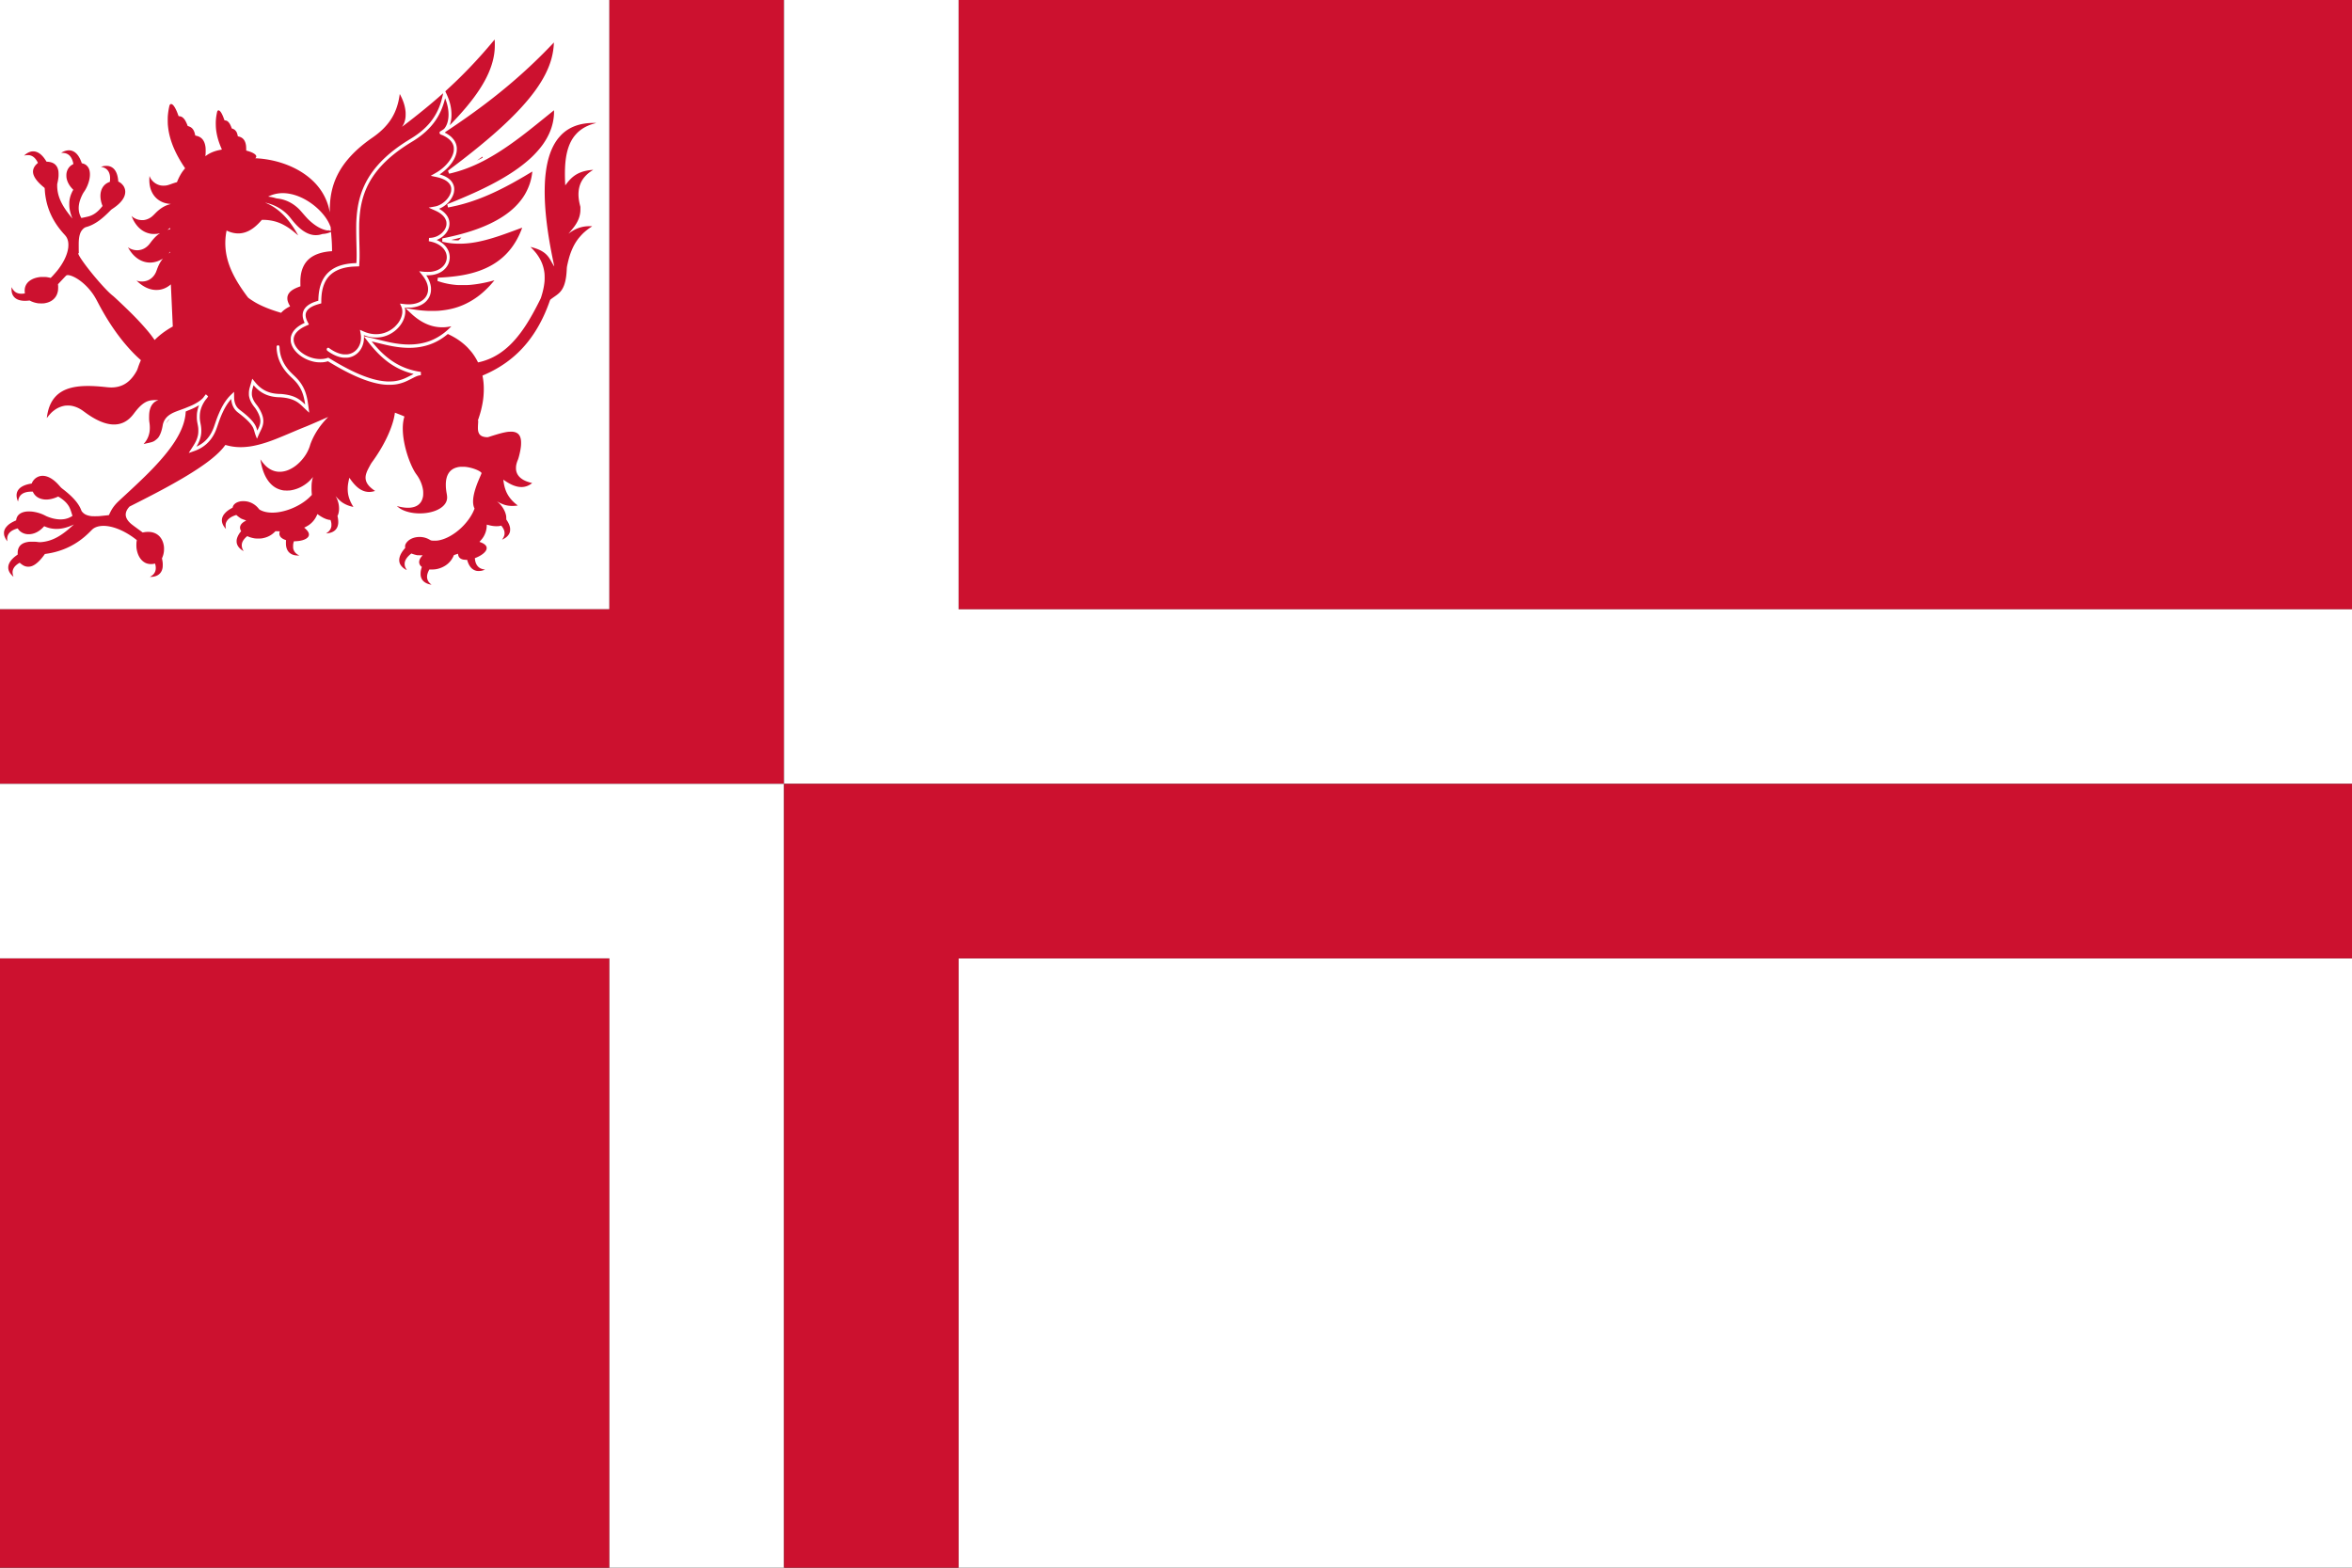
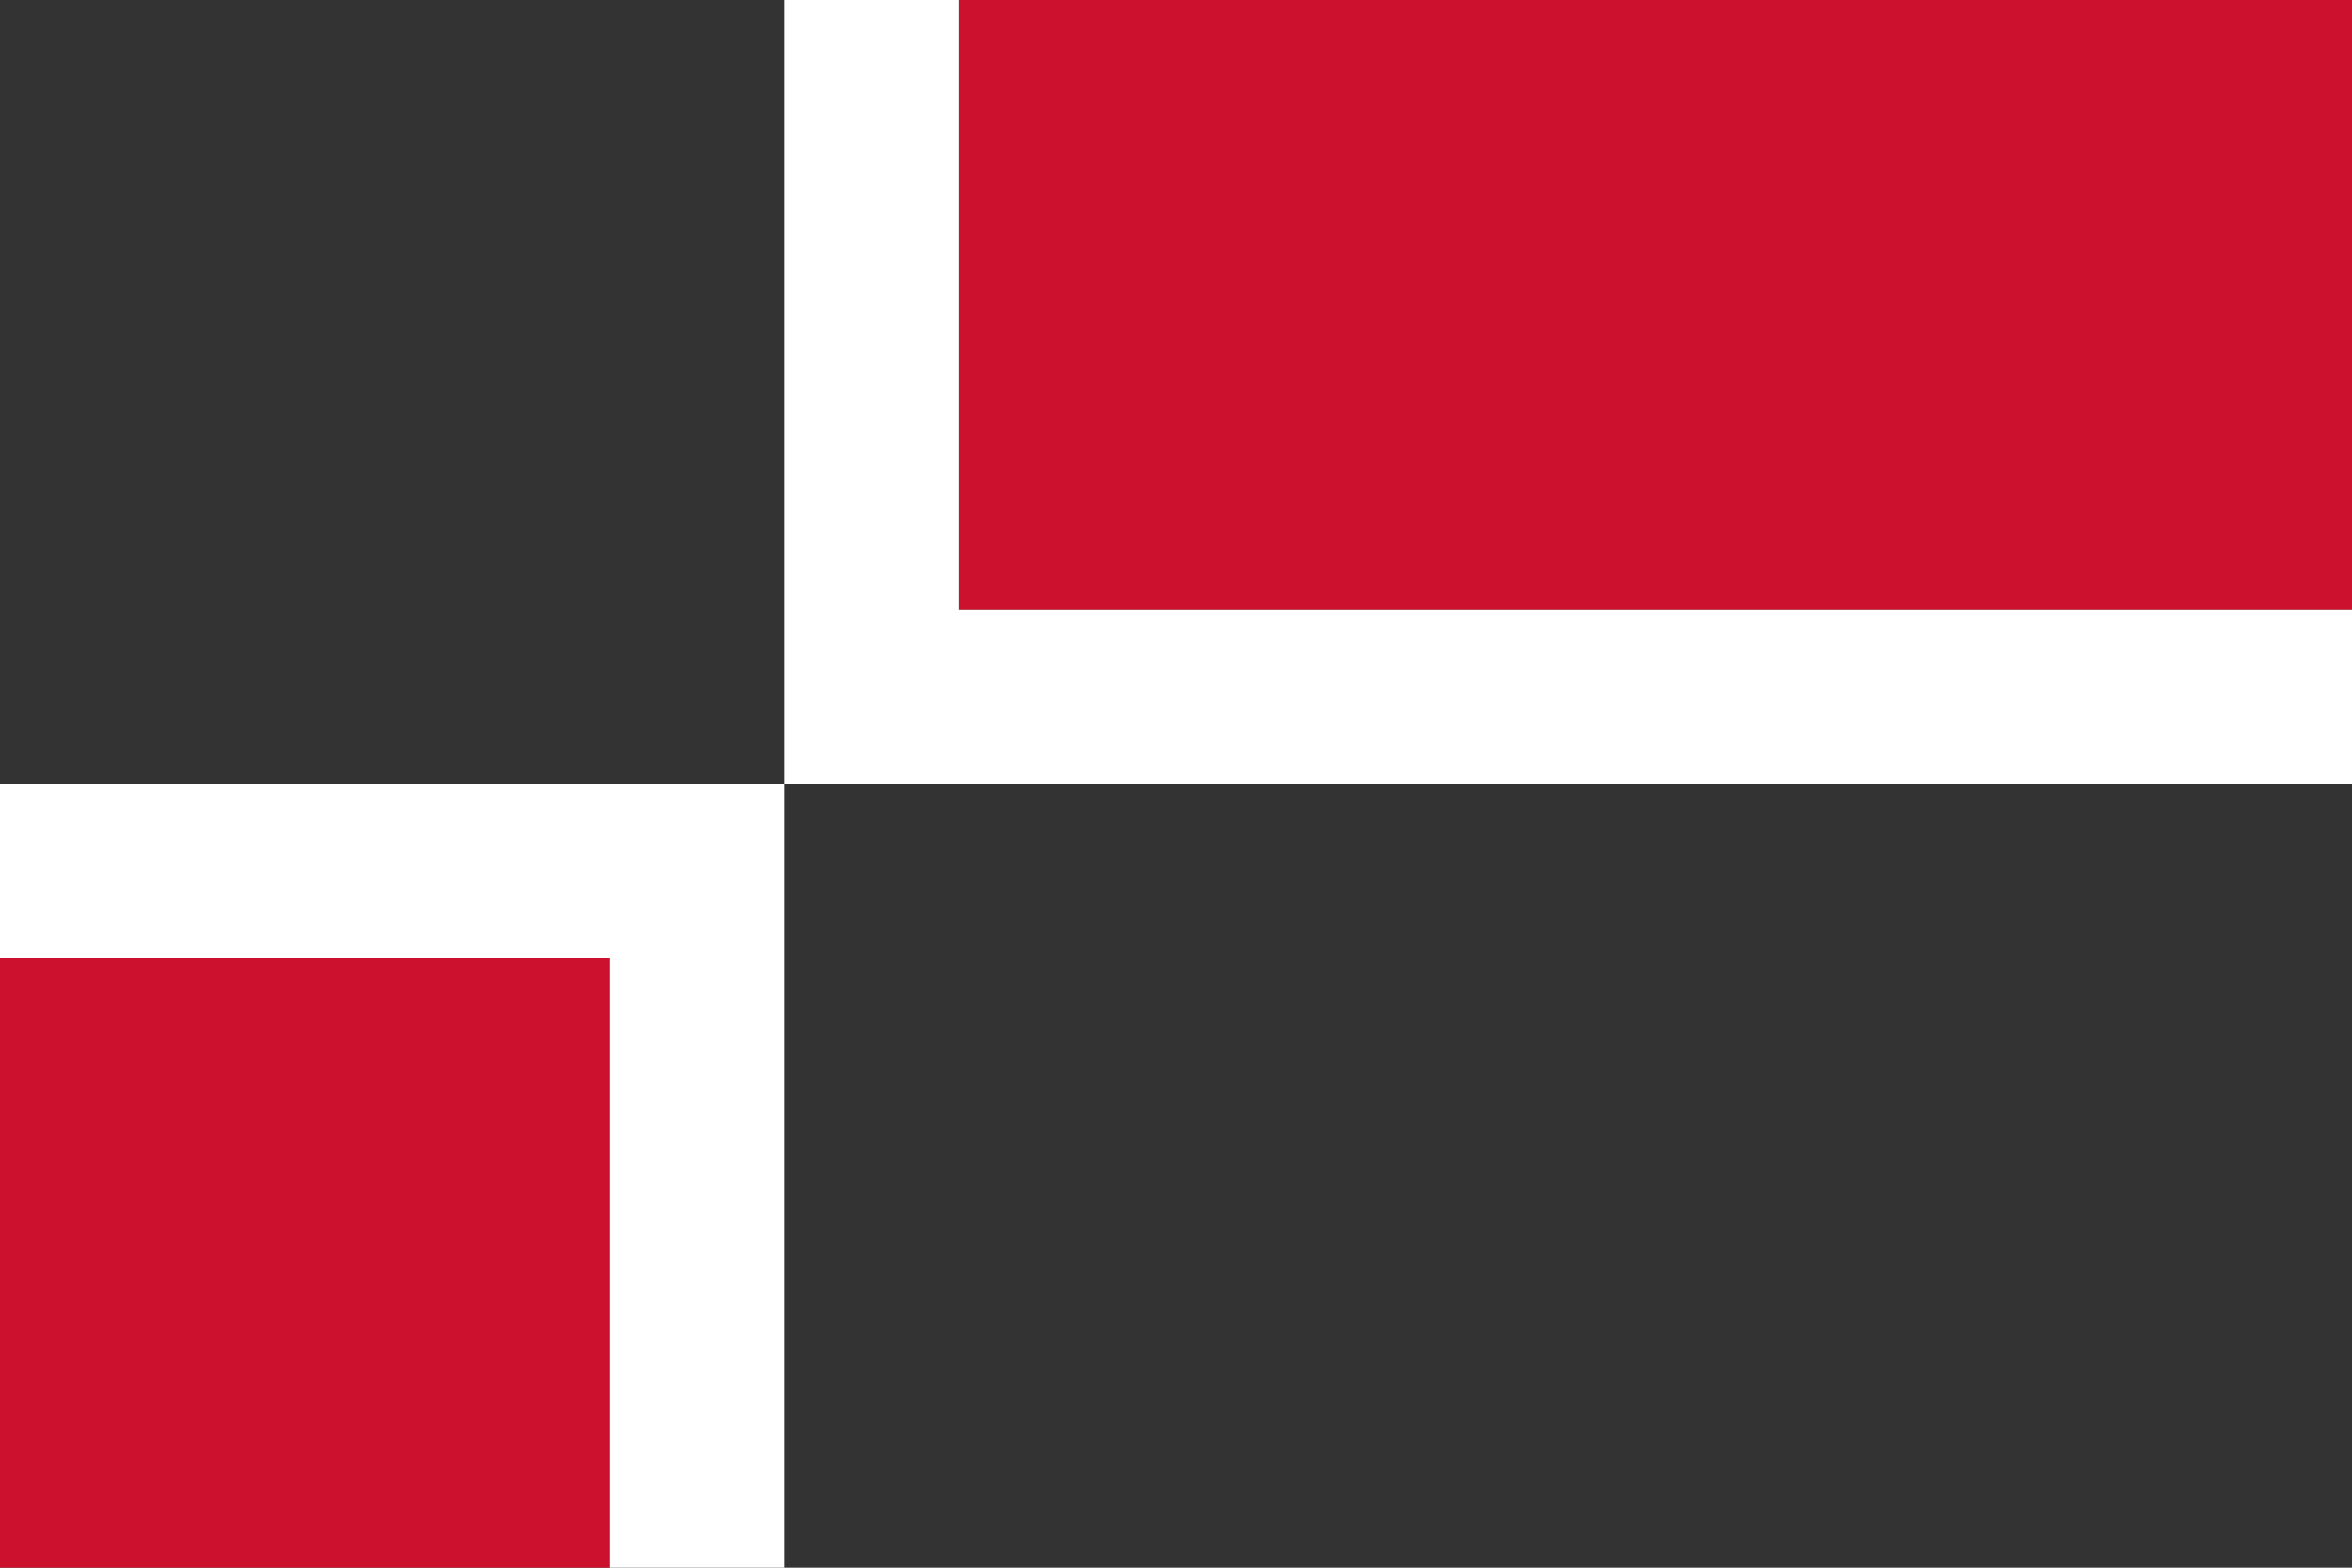
<svg xmlns="http://www.w3.org/2000/svg" width="432" height="288" viewBox="0 0 4500 3000">
  <rect x="0" y="0" width="4500" height="3000" fill="#333333" stroke="none" />
-   <path d="M0 0h1166v1166H0V0z" style="fill:#fff" />
  <path d="M0 1834h1166v1166H0V1834zM1834 0h2666v1166H1834V0z" style="fill:#cc112f;fill-opacity:1" />
-   <path d="M1834 1834h2666v1166H1834V1834z" style="fill:#fff" />
-   <path d="M0 1500v-334h1166V0h334v1500H0z" style="fill:#cc112f;fill-opacity:1" />
  <path d="M0 1834h1166v1166h334V1500H0v334zM1834 0v1166h2666v334H1500V0h334z" style="fill:#fff" />
-   <path d="M1500 3000h334V1834h2666v-334H1500v1500zM823.44 1118.567c-9.194-1.905-15.247-6.447-17.611-13.214-.854-2.446-1.098-4.051-1.109-7.315-.013-3.912.551-7.4 1.852-11.452l.54-1.681-.938-.77c-2.764-2.27-4.21-5.18-4.21-8.467 0-3.652 1.702-7.362 5.209-11.35l1.557-1.77h-5.164c-5.15 0-5.17 0-7.425-.538a62.266 62.266 0 0 1-7.395-2.225l-1.68-.625-.91.7c-2.596 1.992-5.862 5.256-7.55 7.542-3.312 4.489-4.613 8.272-4.376 12.724.187 3.491 1.237 6.261 4.016 10.592.176.276-.024.218-1.02-.294-6.017-3.087-10.558-7.679-12.323-12.46-2.858-7.742.01-16.992 8.39-27.099l1.983-2.39-.117-.973c-.47-3.944.62-6.97 3.796-10.54 5.045-5.67 13.145-9.062 22.47-9.407 7.47-.277 14.808 1.662 21.258 5.619 2.095 1.285 3.193 1.47 8.79 1.476 4.604 0 6.21-.16 10.203-1.057 13.137-2.95 27.688-11.279 40.34-23.089 11.168-10.424 20.452-23.41 25.024-34.999l.904-2.29-.563-1.26c-3.856-8.634-2.742-22.124 3.29-39.87 2.067-6.081 3.786-10.39 8.147-20.431 1.812-4.173 2.586-6.132 2.527-6.398-.047-.21-.463-.77-.925-1.243-3.623-3.71-15.125-8.239-25.298-9.96-4.044-.684-5.606-.805-10.28-.799-5.108 0-7.332.27-11.105 1.312-13.673 3.775-20.767 15.057-20.758 33.013 0 5.528.45 10.068 1.67 16.906 1.112 6.234 1.103 9.496-.034 13.366-3.369 11.465-17.294 20.36-36.72 23.457-18.799 2.997-38.594.095-51.499-7.552-1.59-.942-5.48-3.807-6.422-4.731l-.628-.616 2.355.61c8.834 2.288 17.02 3.147 23.466 2.466 9.48-1.003 15.882-4.453 20.2-10.886 1.894-2.823 3.39-6.896 4.067-11.07.354-2.182.4-8.337.082-10.797-1.388-10.725-5.91-21.622-12.817-30.888-6.073-8.147-13.395-24.411-18.248-40.534-8.014-26.627-9.971-51.027-5.422-67.616.307-1.12.59-2.195.629-2.39.062-.316-.351-.531-3.825-1.994-3.393-1.428-13.921-5.529-14.196-5.529-.054 0-.185.657-.291 1.46-.288 2.18-1.349 7.698-1.982 10.311-5.94 24.515-20.937 54.553-40.974 82.074-2.031 2.79-2.783 4.006-4.816 7.788-4.086 7.603-5.09 9.697-6.374 13.287-3.35 9.369-2.006 17.053 4.285 24.506 2.403 2.846 6.153 6.123 10.184 8.898 1.137.783 2.024 1.423 1.973 1.423-.052 0-.929.238-1.949.529-9.58 2.728-18.55 1.374-27.114-4.094-6.045-3.859-12.58-10.708-18.691-19.59-.758-1.101-1.413-1.964-1.456-1.916-.336.38-2.194 9.355-2.625 12.68-.96 7.415-.648 15.142.864 21.419 1.6 6.638 4.302 13.034 8.254 19.534.643 1.057 1.147 1.945 1.12 1.973-.081.087-4.068-.915-6.276-1.577-4.102-1.231-7.507-2.655-11.038-4.617-5.392-2.995-8.82-5.842-14.515-12.052-1.422-1.55-2.369-2.5-2.104-2.11 2.3 3.383 4.586 9.19 5.61 14.248 1.658 8.186 1.146 16.424-1.366 21.973l-.692 1.529.367 1.55c.965 4.077 1.38 9.272 1.02 12.766-1.17 11.34-8.645 17.816-21.832 18.915l-1.335.111 1.298-.883c4.807-3.273 7.426-6.764 8.551-11.402.295-1.214.354-1.902.352-4.113 0-2.92-.178-4.08-1.114-7.368-.59-2.073-.619-2.102-2.1-2.102-.971 0-3.25-.495-5.417-1.177-4.863-1.53-10.199-4.345-16.163-8.53l-2.035-1.428-1.187 2.615c-3.415 7.53-8.384 13.577-14.99 18.245-1.692 1.195-6.202 3.736-8.037 4.528l-1.13.487 1.68 1.435c2.044 1.748 4.763 4.757 5.668 6.274 1.993 3.337 2.325 6.096 1.06 8.786-2.526 5.364-12.302 9.136-24.867 9.594l-3.18.115-.396 1.414c-.926 3.304-1.073 4.406-1.083 8.088-.012 3.981.14 4.886 1.254 7.532 1.682 3.993 4.797 7.143 9.41 9.515l1.255.646h-2.478c-5.343 0-9.818-1.056-13.452-3.199-5.249-3.095-8.354-8.1-9.433-15.202-.334-2.195-.417-7.204-.161-9.65.071-.682.122-1.253.113-1.268-.01-.02-.89-.358-1.956-.76-6.434-2.424-10.008-5.856-10.71-10.285-.224-1.42-.072-3.2.42-4.903.149-.513.241-.96.206-.994-.035-.034-1.9-.115-4.145-.178l-4.08-.115-1.335 1.343c-6.746 6.79-14.865 10.84-24.88 12.412-2.827.445-10.555.443-13.42 0-4.857-.754-9.931-2.219-13.237-3.821-.417-.202-.886-.368-1.04-.368-.406 0-3.276 2.61-4.944 4.496-3.879 4.384-5.632 8.446-5.614 13.003.013 3.472.927 6.56 2.963 10.016.284.481.487.908.45.949-.109.123-2.697-1.531-4.383-2.802-4.771-3.598-7.662-7.828-8.658-12.667-.292-1.421-.331-4.71-.074-6.269.788-4.785 3.8-10.777 7.675-15.27.756-.876.854-1.063.69-1.327-1.878-3.026-2.46-6.494-1.572-9.365 1.129-3.646 4.107-6.72 9.206-9.496 1.256-.684 2.216-1.268 2.132-1.297-.084-.028-2.217-.803-4.74-1.72-4.038-1.468-4.79-1.8-6.279-2.778-2.267-1.49-5.205-3.71-6.584-4.974-.619-.568-1.228-1.033-1.353-1.033-.126 0-1.056.283-2.067.628-8.891 3.04-14.819 7.665-17.21 13.427-.856 2.062-1.133 3.641-1.136 6.478 0 2.385.096 3.281.611 5.56.116.513.115.514-.26.222-.749-.583-3.168-3.791-4.328-5.74-3.616-6.075-4.103-12.01-1.46-17.82.912-2.006 1.878-3.467 3.679-5.563 3.196-3.722 6.886-6.592 12.744-9.913l2.534-1.438.191-.93c.936-4.561 5.264-8.407 11.504-10.221 3.182-.925 4.866-1.146 8.743-1.146 5.111 0 8.78.668 13.42 2.446 6.145 2.355 12.054 6.802 16.114 12.126.805 1.056 1.223 1.433 2.206 1.99 8.176 4.636 19.789 6.352 32.77 4.842 18.293-2.127 38.356-10.249 53.685-21.732 4.053-3.036 7.423-6.01 10.968-9.681l1.943-2.011-.098-1.162c-.508-5.976-.597-8.319-.523-13.73.076-5.548.216-7.494.808-11.212.319-2.006 1.087-5.202 1.628-6.781l.446-1.3-2.916 3.285c-3.904 4.397-6.949 7.152-11.484 10.389-8.853 6.319-18.438 10.273-28.712 11.844-3.271.501-11.332.456-14.362-.078-9.266-1.637-17.077-5.778-23.545-12.484-9.654-10.008-16.05-24.734-19.311-44.453-.208-1.26-.36-2.313-.337-2.338.023-.027.436.567.92 1.318 2.453 3.813 6.992 9.228 10.016 11.953 5.09 4.584 10.708 7.747 16.56 9.325 7.14 1.925 14.995 1.561 22.839-1.059 5.71-1.907 12.301-5.532 17.659-9.713 7.272-5.675 14.003-13.204 19.06-21.32 3.403-5.462 6.318-11.905 7.823-17.293.259-.925.965-2.959 1.57-4.52 4.949-12.778 12.179-25.154 21.42-36.666 2.652-3.303 7.243-8.494 9.74-11.012 1.101-1.11 1.98-2.042 1.953-2.073-.026-.03-5.767 2.459-12.756 5.53-15.403 6.767-26.402 11.477-31.194 13.359-6.032 2.369-12.04 4.859-26.014 10.783-26.355 11.172-36.155 15.041-47.875 18.906-10.893 3.592-21.907 6.326-31.079 7.716-16.181 2.451-30.903 1.785-44.87-2.03-1.414-.385-2.655-.7-2.76-.7-.105 0-.803.83-1.552 1.847-5.555 7.535-14.146 16.028-25.377 25.086-13.234 10.673-32.796 23.749-55.122 36.842-24.304 14.254-47.265 26.604-85.99 46.251l-15.461 7.844-1.413 1.654c-3.357 3.93-5.225 7.838-5.729 11.988-.624 5.138 1.62 10.649 6.446 15.827 3.039 3.26 4.138 4.138 17.065 13.624l8.834 6.483 1.918-.345c6.248-1.124 12.407-1.03 17.3.261 11.992 3.168 19.68 12.843 21.444 26.99.286 2.293.24 7.5-.086 9.912-.551 4.07-1.53 7.684-3 11.068l-.693 1.598.531 2.675c.851 4.283 1.083 6.835.985 10.856-.091 3.711-.27 4.994-1.077 7.7-1.692 5.678-5.435 9.865-10.9 12.192-1.42.605-4.333 1.436-5.951 1.699-1.226.2-6.536.548-6.645.436-.03-.03.464-.348 1.099-.706 3.237-1.824 5.33-3.63 7.074-6.099 3.045-4.312 3.847-10.03 2.307-16.461-.175-.73-.394-1.549-.487-1.818-.186-.543-.1-.542-2.325-.033-.561.129-2.064.33-3.339.45-4.368.408-9.119-.38-12.687-2.104-9.135-4.416-15.312-14.423-17.196-27.861-.44-3.135-.396-10.082.083-13.127.196-1.252.392-2.378.434-2.503.091-.268-5.885-4.797-9.989-7.57-15.634-10.566-31.3-17.201-45.442-19.245-11.829-1.709-22.137.168-28.547 5.2-.658.515-2.52 2.285-4.137 3.931-8.27 8.417-15.532 14.559-24.216 20.48-17.843 12.168-38.321 19.977-60.692 23.146l-2.851.404-1.544 2.129c-7.527 10.373-15.012 17.365-21.872 20.432-2.715 1.213-5.442 1.806-8.3 1.805-5.676 0-10.14-2.026-16.133-7.316-.365-.322-.382-.316-1.898.603-2.152 1.305-3.34 2.16-5.1 3.668-5.114 4.385-7.53 9.851-6.893 15.602.2 1.805.656 3.78 1.264 5.477.188.524.312.985.277 1.026-.145.163-2.644-2.236-4.295-4.122-2.756-3.15-4.426-6.26-5.25-9.773-.491-2.095-.458-5.242.08-7.554 1.404-6.037 6.087-12.223 13.592-17.954 1.075-.82 2.41-1.793 2.968-2.16l1.013-.668.031-3.061c.032-3.351.241-4.89 1.01-7.453 2.12-7.076 7.825-11.62 16.805-13.385 3.4-.669 5.126-.8 10.438-.797 5.02 0 6.672.106 11.592.726 2.027.255 2.672.265 4.934.077 18.031-1.51 33.619-8.8 52.068-24.353 2.927-2.467 10.596-9.255 10.596-9.378 0-.034-.83.333-1.845.818-11.496 5.49-23.374 8.126-34.1 7.568-6.833-.356-13.086-1.794-19.131-4.4l-1.63-.702-1.823 1.933c-5.023 5.32-10.391 9.028-16.28 11.247-11.03 4.156-22.187 2.342-29.327-4.767-.962-.958-2.646-3.138-3.045-3.942-.131-.265-.27-.255-1.616.115-3.534.97-7.615 2.743-10.097 4.383-4.569 3.02-7.144 6.585-8.276 11.459-.378 1.632-.458 5.44-.152 7.243.098.576.152 1.078.12 1.114-.1.11-2.04-2.599-3.006-4.197-1.243-2.055-2.51-5.084-3.005-7.189-.537-2.275-.601-5.817-.142-7.768.802-3.405 2.274-6.121 4.944-9.126 2.699-3.038 5.257-5.064 9.509-7.532 2.085-1.21 7.023-3.614 7.979-3.884.244-.069.464-.214.489-.324.024-.108.156-.847.293-1.64 1.447-8.404 8-13.662 18.865-15.133 2.493-.337 8.984-.286 11.93.095 9.061 1.172 17.615 3.859 25.137 7.897 3.021 1.622 9.007 3.799 13.79 5.015 11.698 2.975 22.264 2.611 30.922-1.063 2.173-.923 6.23-3.13 6.811-3.707.056-.057-.623-2.229-2.844-9.097-.972-3.008-2.801-7.244-3.975-9.204-3.932-6.572-9.702-12.055-18.431-17.518-.99-.62-1.873-1.126-1.962-1.125-.09 0-1.186.444-2.437.986-8.482 3.666-16.974 5.282-23.938 4.555-10.37-1.084-17.74-5.8-21.8-13.947l-.502-1.007-1.798-.056c-2.125-.067-6.183.229-8.392.612-9.211 1.597-14.821 6.028-17.017 13.438a26.576 26.576 0 0 0-.694 3.147c-.12.85-.254 1.584-.296 1.632-.125.141-1.054-2.333-1.698-4.524-1.483-5.038-1.454-9.844.084-13.806 3.02-7.785 11.526-13.06 25.024-15.52l2.735-.5.46-1.15c1.224-3.063 4.2-6.876 7.021-8.997 8.781-6.6 19.988-6.015 31.449 1.64 4.784 3.197 8.99 7.045 14.227 13.016 3.127 3.566 3.311 3.741 6.514 6.209 19.238 14.821 30.326 27.598 35.162 40.517.572 1.527.757 1.82 2.118 3.369 3.756 4.273 8.544 6.54 16.324 7.727 1.74.266 3.159.323 7.927.319 3.194 0 6.797-.101 8.005-.218 8.91-.86 18.382-1.864 18.464-1.959.054-.063.68-1.348 1.393-2.857 3.757-7.957 6.957-12.83 12.476-19.003 2.026-2.266 4.996-5.1 15.306-14.603 35.61-32.822 52.565-49.546 68.751-67.814 23.207-26.19 37.487-48.488 44.382-69.302 2.54-7.67 4.214-15.944 4.536-22.424.057-1.137.145-2.134.197-2.215.103-.162 4.31-1.953 8.256-3.517 5.151-2.04 10.288-4.526 14.812-7.17 1.326-.774 2.374-1.307 2.328-1.184-1.608 4.315-2.51 7.349-3.145 10.579-.726 3.692-.912 5.57-.998 10.089-.113 5.953.144 8.523 1.603 16.02 1.052 5.402 1.237 7.165 1.236 11.77 0 5.362-.457 8.48-1.953 13.373-1.894 6.194-4.427 10.924-11.983 22.381-2.472 3.748-4.434 6.837-4.36 6.864.192.073 10.493-3.505 13.4-4.654 15.089-5.964 26.53-15.933 34.226-29.822 3.213-5.797 4.611-9.255 8.985-22.214 5.312-15.737 11.529-28.886 18.119-38.322 1.31-1.877 3.297-4.463 5.16-6.717l1.236-1.496.199 1.673c.59 4.97 1.605 8.677 3.478 12.713 1.209 2.604 2.52 4.645 4.369 6.802 1.979 2.307 2.858 3.09 7.39 6.587 14.78 11.402 22.81 19.667 26.567 27.345.874 1.786 1.57 3.833 2.704 7.965.75 2.733 1.536 5.067 2.785 8.282.957 2.462 1.789 4.51 1.849 4.551.059.043.59-1.056 1.179-2.44 2.118-4.977 3.51-8.055 5.013-11.09 3.136-6.328 4.336-9.383 5.201-13.237 1.194-5.313 1.048-10.182-.475-15.84-1.805-6.711-6.478-15.718-11.21-21.611-5.287-6.582-8.097-12.062-9.233-18.006-.214-1.121-.283-2.215-.275-4.332.015-3.672.452-6.148 2.057-11.663l1.18-4.05 1.672 1.85c11.582 12.818 24.886 19.39 42.405 20.948 1.597.141 3.794.259 4.882.26 2.281 0 8.101.537 11.5 1.058 7.786 1.194 14.197 3.2 19.82 6.2 4.646 2.48 8.46 5.444 14.341 11.147 4.104 3.979 11.8 11.183 11.867 11.108.085-.097-1.806-14.433-2.536-19.226-2.518-16.52-6.743-27.747-14.487-38.493-3.465-4.807-6.582-8.238-12.891-14.189-6.088-5.74-9.449-9.415-12.952-14.158-3.69-4.994-6.149-9.242-8.475-14.637-2.292-5.317-3.766-10.396-4.61-15.896-.44-2.858-.482-3.267-.718-6.976-.196-3.064-.24-3.349-.618-3.963-1.122-1.825-3.397-1.881-4.59-.113l-.455.672.016 2.58c.017 2.95.235 5.411.788 8.95 2.412 15.416 9.715 29.666 21.617 42.175 1.482 1.557 4.636 4.661 7.01 6.899 4.698 4.427 8.219 8.254 10.784 11.72 7.337 9.913 11.199 19.673 13.696 34.612.514 3.073.683 4.337.582 4.337-.04 0-.909-.804-1.932-1.786-8.605-8.26-16.135-12.63-26.653-15.467-5.856-1.58-15.31-2.918-20.712-2.93-2.294 0-6.57-.365-9.434-.792-12.387-1.848-22.551-6.886-31.384-15.557-2.292-2.251-3.999-4.188-7.5-8.516-1.81-2.24-3.344-4.093-3.407-4.12-.063-.026-.525 1.487-1.028 3.363a399.178 399.178 0 0 1-2.454 8.57c-2.551 8.55-3.02 11.074-3.025 16.26 0 3.014.05 3.813.35 5.377 1.403 7.313 4.6 13.648 10.686 21.174 2.424 2.997 5.59 8.313 7.527 12.637 4.245 9.48 4.472 16.282.827 24.8-1.16 2.71-3.267 6.966-3.36 6.79-.046-.083-.261-.79-.48-1.569-.806-2.866-1.614-4.996-2.752-7.257-4.214-8.374-12.776-17.214-28.122-29.037-5.5-4.237-7.164-6-9.308-9.857-1.51-2.716-2.593-6.133-3.27-10.324-.3-1.849-.354-2.982-.435-9.041l-.092-6.928-3.625 3.476c-4.626 4.435-6.184 6.07-8.43 8.844-6.346 7.834-11.231 16.156-16.385 27.91-2.918 6.656-4.885 11.83-7.77 20.443a424.095 424.095 0 0 1-2.273 6.638c-5.802 16.059-14.777 27.26-27.817 34.712-2.455 1.404-5.062 2.725-5.377 2.725-.08 0 .138-.472.485-1.05 1.87-3.103 4.315-8.168 5.352-11.08 2.482-6.977 3.453-12.977 3.234-19.997-.123-3.964-.484-6.825-1.578-12.528-1.14-5.936-1.415-8.816-1.305-13.655.14-6.202 1.134-11.307 3.327-17.095 1.907-5.03 5.377-11.197 8.168-14.514 1.641-1.952 2.545-3.147 3.672-4.856.644-.977.768-1.27.608-1.433-.11-.113-1.1-1.02-2.2-2.017l-1.997-1.812-.846 1.032c-1.127 1.373-2.909 3.71-3.717 4.872-1.12 1.612-3.802 4.094-6.988 6.471-5.26 3.923-12.22 7.701-19.928 10.819a484.92 484.92 0 0 0-4.866 1.996c-3.656 1.54-4.855 1.996-12.048 4.589-10.242 3.69-14.244 5.398-18.481 7.885-8.885 5.215-14.137 12.534-15.72 21.907-1.645 9.743-4.355 17.37-8.1 22.794-1.167 1.69-4.47 4.63-7.648 6.807-2.26 1.548-5.774 2.714-12.481 4.14-3.165.674-7.236 1.628-8.007 1.877-.289.093 0-.34 1.099-1.636 1.943-2.298 3.004-3.781 4.444-6.212 2.563-4.325 4.32-8.995 5.28-14.032 1.07-5.614 1.072-12.893 0-19.556-.498-3.109-.668-6.494-.579-11.509.122-6.87.793-11.22 2.45-15.893 2.536-7.153 7.376-12.25 13.951-14.693l1.526-.567-2.982-.055c-5.547-.1-10.701.333-14.303 1.205-9.712 2.349-18.678 9.742-29.516 24.339-3.152 4.244-6.546 7.968-9.713 10.658-12.383 10.517-27.511 13.199-45.222 8.018-11.52-3.37-24.3-10.138-37.878-20.058-6.005-4.387-6.724-4.892-8.617-6.053-6.406-3.929-13.056-6.403-19.8-7.367-2.12-.303-8.214-.31-10.36-.02-5.91.82-12.278 3.157-17.524 6.43-2.289 1.429-5.716 4.023-7.827 5.923-2.18 1.964-6.848 7.205-8.546 9.596-.713 1.005-1.318 1.801-1.345 1.77-.09-.102.682-5.327 1.171-7.932 5.022-26.754 19.6-43.066 44.43-49.718 16.575-4.44 37.706-4.882 68.751-1.44 7.673.85 13.652.718 19.71-.438 14.882-2.839 26.37-11.567 35.876-27.26 2.423-4 3.055-5.335 4.28-9.04 1.47-4.447 2.732-7.805 4.443-11.813l1.346-3.153-.375-.293c-.497-.39-4.875-4.362-6.653-6.038-9.721-9.163-21.147-21.824-30.692-34.012-16.149-20.62-30.59-43.3-44.572-69.999-5.149-9.832-7.834-14.207-12.466-20.312-10.878-14.34-25.986-26.397-38.505-30.732-3.585-1.241-6.6-1.638-8.457-1.111-1.061.3-1.259.494-9.758 9.559l-7.195 7.673.218 2.062c.29 2.742.158 7.912-.266 10.47-1.253 7.56-4.762 13.53-10.453 17.783-4.322 3.23-8.935 5.035-15.696 6.144-2.247.369-9.858.314-12.4-.089-5.01-.794-9.839-2.296-13.764-4.283l-1.933-.979-1.727.198c-18.74 2.138-30.241-3.83-32.495-16.86-.312-1.803-.463-5.988-.277-7.666l.137-1.239.41.885c1.847 4.002 4.69 7.303 7.895 9.168 3.9 2.269 8.848 3.067 14.441 2.331 2.8-.368 2.652-.287 2.521-1.384-.63-5.292-.197-9.467 1.38-13.273 2.127-5.132 5.817-9.04 11.482-12.162 4.39-2.418 9.257-3.915 15.618-4.805 2.197-.307 10.637-.305 12.95 0 1.94.259 5.641.963 7.057 1.344l.935.251 1.808-1.8c2.521-2.509 8.82-9.623 11.176-12.622 11.661-14.846 18.602-29.29 20.528-42.721.33-2.297.476-5.98.328-8.275-.263-4.093-.883-6.819-2.285-10.045-1.175-2.707-2.45-4.521-5.597-7.964-15.298-16.738-25.489-34.06-31.539-53.605-3.002-9.701-5.057-21.046-5.63-31.094-.248-4.339-.066-3.846-2.005-5.436-12.663-10.386-19.399-19.551-20.451-27.825-.604-4.746 1-9.687 4.562-14.05.946-1.159 3.148-3.347 4.2-4.175.28-.22.51-.477.51-.57 0-.093-.385-.891-.856-1.772-3.849-7.199-8.512-11.307-14.37-12.66-2.7-.624-7.129-.47-10.245.357-1.12.297-1.053.171.711-1.343 3.683-3.162 8.158-5.487 12.046-6.26 2.155-.428 5.589-.392 7.623.08 5.791 1.345 10.868 4.873 15.898 11.048 1.39 1.705 3.875 5.304 5.059 7.323l.537.916 1.491.107c7.728.56 12.689 2.577 16.323 6.636 2.505 2.798 3.978 6.052 4.88 10.782.42 2.204.584 8.036.313 11.104-.339 3.821-1.062 8.173-2.059 12.388-.417 1.761-.464 2.232-.462 4.603.017 17.536 6.224 33.348 20.633 52.555 2.278 3.037 8.304 10.688 8.368 10.625.024-.024-.214-.71-.529-1.528-2.7-7.02-4.226-12.92-5.033-19.451-.344-2.792-.387-9.668-.076-12.39.331-2.9 1.051-6.387 1.919-9.29.92-3.082 2.945-7.83 4.479-10.506l1.048-1.83-1.318-1.342c-6.094-6.206-9.936-13.09-11.459-20.536-.47-2.3-.582-7.017-.224-9.434.872-5.88 3.645-10.99 7.92-14.596.986-.832 4.293-2.925 5.303-3.357.017 0-.175-.947-.43-2.088-2.229-10.022-7.089-16.268-14.278-18.351-1.975-.573-3.26-.758-6.043-.871l-2.669-.109 1.413-.819c5.165-2.993 10.947-4.44 15.51-3.884 7.988.974 14.288 6.335 19.236 16.37.874 1.772 2.488 5.743 3.027 7.445l.222.703 1.958.561c3.932 1.126 6.284 2.54 8.635 5.19 1.457 1.642 2.253 2.898 3.147 4.968 2.198 5.088 2.487 12.762.778 20.645-1.8 8.303-5.686 17.194-10.356 23.695-2.47 3.438-5.912 10.864-7.706 16.628-3.24 10.406-3.077 20.178.478 28.569.603 1.425 2.004 4.26 2.267 4.59.103.13 11.62-2.35 13.896-2.99 9.443-2.659 16.775-7.91 24.978-17.891l1.701-2.07-.475-1.195c-.769-1.933-1.82-5.332-2.32-7.509-3.093-13.454-.37-25.18 7.485-32.238 2.155-1.937 5.538-3.906 8.287-4.822 1.128-.376 1.047-.13 1.33-4.083.981-13.72-4.404-22.252-15.636-24.776l-1.726-.388 2.04-.557c3.277-.894 5.033-1.14 8.162-1.15 2.043 0 3.26.081 4.395.308 10.118 2.032 16.24 10.526 18.123 25.147.176 1.363.32 2.796.322 3.186 0 .885.146 1.504.345 1.504.367 0 3.19 1.67 4.537 2.686 1.682 1.267 4.263 4.077 5.365 5.841 3.876 6.204 4.238 13.388 1.039 20.579-3.424 7.692-10.604 15.114-21.786 22.516-2.5 1.655-2.964 2.046-5.543 4.674-8.029 8.18-15.584 14.784-22.1 19.317-7.73 5.377-15.23 9.077-22.368 11.034-3.247.89-5.066 2.047-7.7 4.896-4.547 4.918-6.712 11.865-7.3 23.423-.167 3.259-.092 18.282.104 20.754.086 1.083.08 1.106-.298 1.106-1.4 0-.72 2.193 2.172 7.01 6.613 11.014 21.912 30.813 37.58 48.631 11.307 12.86 20.133 21.754 26.063 26.266 1.979 1.506 18.58 17.144 28.882 27.206 12.457 12.168 20.456 20.493 29.678 30.888 8.778 9.895 13.502 15.732 18.808 23.243 1.152 1.63 2.124 2.965 2.159 2.965.035 0 .71-.643 1.498-1.428 8.088-8.05 18.39-15.793 30.031-22.573l3.255-1.896-.093-1.433c-.051-.789-.884-18.878-1.85-40.198-.967-21.32-1.778-38.794-1.804-38.83-.026-.037-.527.33-1.113.814-5.553 4.591-11.613 7.572-18.254 8.981-4.95 1.05-10.99 1.084-16.167.09-8.733-1.674-17.29-5.995-25.193-12.722-1.378-1.172-4.144-3.703-4.773-4.367-.133-.14.257-.063.971.193 5.17 1.852 11.696 1.95 17.53.264 8.176-2.361 14.735-8.306 18.508-16.773.336-.755 1.12-2.806 1.743-4.559 3.075-8.657 6.588-15.242 11.136-20.875.45-.557.484-.642.17-.426-2.28 1.571-6.298 3.623-9.262 4.73-11.233 4.193-22.398 3.74-32.94-1.338-7.748-3.731-15.013-10.349-20.596-18.76-1.11-1.674-3.756-6.12-3.756-6.315 0-.06.501.256 1.113.703 4.826 3.52 12.573 5.51 18.9 4.854 7.255-.752 13.12-3.602 18.58-9.027 1.305-1.297 2.554-2.828 5.357-6.57 5.3-7.07 11.137-12.864 16.214-16.092.5-.318.885-.607.854-.642-.03-.035-.759.088-1.617.276-3.837.836-5.183.971-9.564.966-3.59 0-4.584-.067-6.498-.401-12.499-2.189-22.712-9.431-30.447-21.592a68.457 68.457 0 0 1-2.25-3.835c-1.06-2.002-3.918-8.438-3.804-8.566.04-.047.338.198.66.542 2.055 2.197 6.491 4.756 10.475 6.043 3.58 1.156 9.007 1.674 12.574 1.2 4.582-.608 8.932-2.3 13.126-5.108 1.998-1.337 4.263-3.355 7.498-6.677 3.623-3.721 6.084-5.992 8.868-8.182 6.203-4.878 12.24-8.019 19.306-10.044l2.668-.764-1.412-.107c-7.252-.552-13.171-2.268-18.815-5.454-13.854-7.82-21.481-23.103-20.919-41.916.119-3.97.259-5.84.438-5.84.073 0 .134.102.134.23 0 .386 1.205 3.068 1.89 4.205 3.63 6.028 9.773 10.795 16.412 12.735 2.977.87 4.977 1.138 8.382 1.12 4.992-.027 7.627-.603 14.908-3.258 2.635-.961 6.112-2.125 7.726-2.586l2.935-.838.504-1.246c3.795-9.396 8.36-17.314 13.398-23.245.91-1.07 1.654-1.998 1.654-2.06 0-.064-.73-1.208-1.622-2.544-12.403-18.559-21.177-36.468-26.227-53.533-2.654-8.97-4.162-16.873-5.059-26.511-.343-3.696-.392-14.076-.083-17.79.283-3.387.754-7.317 1.222-10.177.569-3.481 1.615-8.632 1.95-9.6.904-2.614 2.823-3.469 5.014-2.234 3.495 1.97 7.72 9.436 11.636 20.56.35.993.683 1.859.741 1.924.058.064.854.202 1.769.304 3.413.381 5.694 1.63 8.236 4.513a24.785 24.785 0 0 1 2.857 3.97c1.26 2.152 3.182 6.337 4.06 8.844l.45 1.288.863.269c.475.147 1.653.59 2.618.983 5.511 2.245 8.845 6.911 10.482 14.67.237 1.119.452 2.122.478 2.227.027.105.872.367 1.88.581 10.363 2.2 16.077 9.103 17.748 21.441.396 2.929.478 9.84.163 13.807-.143 1.8-.3 3.424-.35 3.606-.104.385-.135.402 1.435-.777 6.915-5.19 16.301-9.032 26.999-11.05 1.38-.26 2.665-.508 2.853-.551.322-.075.26-.268-1.122-3.486-4.288-9.981-7.047-18.927-8.694-28.188-1.007-5.658-1.422-9.923-1.544-15.849-.165-8.039.436-14.458 2.134-22.78.553-2.71.888-3.551 1.69-4.24 1.227-1.056 2.867-.53 4.678 1.503 2.306 2.588 4.55 7.085 7.168 14.362.506 1.406 1.008 2.619 1.116 2.696.108.077.556.142.996.144 1.168 0 3.1.616 4.286 1.358 1.39.87 3.492 3.26 4.72 5.37 1.087 1.866 2.315 4.549 3.219 7.03l.594 1.632.882.28c1.25.396 2.437.926 3.708 1.656 1.309.752 3.638 3.28 4.437 4.817.783 1.505 1.595 3.894 2.087 6.14.245 1.116.476 2.064.514 2.107.038.042.739.232 1.557.42 7.265 1.674 11.699 6.354 13.457 14.204.665 2.97.796 4.24.896 8.665l.09 4.027.568.167c.312.093 1.309.376 2.215.63 8.749 2.45 14.78 5.83 16.11 9.027.203.487.37 1.128.37 1.426 0 .777-.717 2.293-1.382 2.911l-.571.53h.467c.257 0 1.704.081 3.214.176 31.938 2.01 63.093 11.973 87.352 27.933 20.477 13.472 35.245 30.345 43.948 50.214 3.34 7.623 5.482 14.486 7.075 22.657l.517 2.655.012-4.485c.076-29.566 6.181-53.427 19.427-75.927 8.463-14.375 20.581-28.675 35.68-42.103 7.404-6.585 17.698-14.589 26.37-20.504 1.252-.854 3.9-2.767 5.886-4.252 22.24-16.63 35.802-35.584 42.43-59.295a136.5 136.5 0 0 0 3.572-16.957c.342-2.353.472-2.926.623-2.744.48.583 2.599 4.83 4.13 8.284 3.784 8.53 5.883 16.228 6.782 24.87.272 2.61.228 8.775-.08 11.328-.808 6.69-2.821 12.476-5.76 16.555-1.094 1.519-1.06 1.526.75.162 25.54-19.259 54.919-43.21 74.198-60.49 1.452-1.303 2.675-2.33 2.717-2.283.244.276-2.427 11.395-3.888 16.185-8.996 29.484-26.797 51.41-56.67 69.8-8.432 5.191-10.267 6.339-13.081 8.18-28.738 18.809-49.859 38.599-64.927 60.838-8.945 13.202-15.967 28.238-20.378 43.632-4.063 14.183-6.173 28.316-7.098 47.527-.3 6.241-.229 24.036.156 38.764.486 18.63.56 25.134.36 31.684-.097 3.164-.22 6.318-.273 7.01l-.097 1.257-3.159.123c-8.323.322-16.618 1.515-23.62 3.396-20.463 5.498-34.165 17.629-40.884 36.196-2.867 7.92-4.476 16.77-4.97 27.335-.087 1.85-.159 3.727-.16 4.171v.809l-1.216.318c-1.412.37-5.828 1.855-7.652 2.574-9.726 3.83-16.298 9.216-19.229 15.758-2.76 6.162-2.438 13.362.959 21.402.51 1.208.908 2.219.884 2.246-.025.028-.855.445-1.846.928-2.758 1.345-3.665 1.834-5.96 3.22-9.313 5.616-15.275 12.412-17.702 20.175-.913 2.922-1.057 4-1.05 7.874.009 3.102.051 3.749.373 5.222 1.329 6.078 4.1 11.437 8.64 16.705 8.354 9.695 20.632 16.87 34.303 20.047 3.77.875 7.283 1.31 11.537 1.425 5.69.155 10.132-.332 14.767-1.618l1.66-.46 5.875 3.548c35.539 21.476 66.26 34.82 90.87 39.472 7.902 1.493 13.537 2.038 20.877 2.017 9.791-.028 17.404-1.294 26.135-4.347 4.548-1.59 9.066-3.685 18.836-8.731 6.56-3.39 10.2-4.716 14.088-5.135l1.06-.115v-6.304l-.511-.101c-.28-.057-1.11-.188-1.844-.295-7.337-1.067-16.523-3.382-24.33-6.133-20.386-7.182-39.44-20.36-56.427-39.025-4.553-5.004-11.06-12.638-10.895-12.783.034-.03 3.488.805 7.675 1.855 10.063 2.524 19.279 4.716 24.016 5.712 20.79 4.371 37.443 5.618 53.29 3.99 22.209-2.282 41.67-10.363 58.92-24.466l1.627-1.33 1.826.848c5.112 2.374 10.845 5.526 15.56 8.555a120.868 120.868 0 0 1 18.993 15.052c2.223 2.155 8.21 8.927 10.116 11.44 4.034 5.325 7.887 11.495 10.528 16.86.42.853.844 1.55.944 1.55.36 0 4.752-1.048 7.02-1.674 23.682-6.54 44.211-19.928 62.982-41.074 15.534-17.498 29.417-39.241 45.943-71.952 4.324-8.559 3.882-7.577 5.002-11.117 3.254-10.292 5.249-19.677 6.14-28.887.313-3.223.265-12.444-.08-15.576-1.548-14.074-6.444-26.123-15.464-38.057-2.101-2.78-7.242-8.588-9.636-10.885-.913-.877-1.637-1.62-1.608-1.654.099-.115 4.554 1.078 7.532 2.015 11.224 3.535 18.782 7.94 24.399 14.224 2.818 3.153 4.587 5.792 8.02 11.965 2.929 5.267 5.258 9.08 5.428 8.889.035-.041-.753-3.968-1.75-8.729-11.48-54.754-16.944-100.46-16.503-138.047.15-12.748.787-22.846 2.084-33.012 3.453-27.053 10.738-47.677 22.413-63.457 1.919-2.593 6.003-7.237 8.325-9.465 13.843-13.289 31.784-20.4 54.477-21.592 3.948-.208 10.803-.245 10.967-.06.061.068-1.005.413-2.367.766-13.152 3.41-23.738 8.953-32.38 16.957-2.217 2.054-6.052 6.386-7.862 8.88-8.78 12.105-13.948 27.7-15.987 48.234-1.041 10.486-1.256 23.703-.636 39.119.11 2.726.244 5.053.299 5.172.06.131 1.02-1.01 2.45-2.916 3.976-5.298 8.088-9.721 12.161-13.078 9.25-7.624 20.933-11.913 36.062-13.238 1.533-.134 2.805-.225 2.827-.202.022.024-.72.508-1.648 1.076-5.324 3.26-9.833 6.936-13.677 11.149-5.897 6.461-9.61 13.505-11.478 21.772-2.286 10.113-1.801 20.959 1.518 33.985l.721 2.832.017 3.894c.012 2.324-.067 4.68-.193 5.841-.986 9.056-3.88 16.695-9.52 25.135-2.542 3.804-4.17 5.873-11.476 14.574l-1.685 2.007 1.872-1.405c9.26-6.948 19.155-11.113 29.733-12.513 3.376-.447 8.584-.695 11.38-.542 1.621.088 2.428.193 2.276.297-.13.089-1.42.95-2.867 1.913-5.124 3.413-10.542 7.743-14.635 11.696-2.562 2.475-7.662 8.27-9.649 10.962-4.484 6.077-7.643 11.535-10.76 18.59-3.687 8.342-6.106 15.886-8.686 27.082-1.484 6.44-1.761 8.157-1.915 11.86-.748 18.081-3.79 30.784-9.398 39.254-3.075 4.646-6.572 7.946-13.397 12.644-3.92 2.7-7.81 5.561-8.54 6.284-.402.399-.806 1.36-2.078 4.954-2.926 8.268-6.606 17.344-10.191 25.136-23.37 50.788-57.447 86.41-104.562 109.304-3.009 1.462-9.685 4.489-11.812 5.355-.67.273-1.217.57-1.217.662 0 .09.241 1.495.536 3.118 1.481 8.173 2.076 15.878 1.929 24.99-.205 12.674-1.776 24.076-5.232 37.967-1.267 5.092-4.22 14.66-6.14 19.895-.069.188.012.226.327.157.313-.066.418-.02.418.196 0 .157-.141 2.675-.312 5.595-.608 10.354-.34 13.885 1.352 17.773 1.3 2.985 3.615 5.172 6.865 6.482 1.796.724 4.08 1.246 6.536 1.494 3.115.314 3.772.258 6.2-.529 17.75-5.75 27.413-8.347 35.239-9.474 2.765-.398 8.524-.541 10.636-.265 8.397 1.098 13.13 5.443 14.778 13.566.539 2.66.688 4.44.679 8.125-.01 3.713-.22 6.208-.906 10.735-1.072 7.07-3.613 17.429-5.203 21.208-1.57 3.734-2.57 6.935-3.197 10.237-.48 2.53-.59 7.018-.232 9.436 1.027 6.927 4.644 12.48 11.004 16.893 4.818 3.343 10.076 5.492 19.138 7.821l.628.162-1.633 1.203c-10.654 7.85-22.994 8.483-37.373 1.92-4.206-1.92-9.721-5.143-14.44-8.438-1.21-.845-1.663-1.082-1.7-.89-.064.321.336 3.28.858 6.356 1.3 7.647 3.595 14.724 6.582 20.293 4.239 7.904 10.262 14.823 18.314 21.042.928.716 1.688 1.353 1.688 1.414 0 .06-.83.207-1.845.323-8.534.976-15.443.593-22.038-1.223-3.882-1.07-9.972-3.663-14.11-6.009-.705-.4-1.308-.697-1.34-.66-.033.036.452.467 1.076.956 6.682 5.245 12.75 14.208 15.12 22.34.981 3.362 1.194 4.722 1.257 8.014l.06 3.122 1.302 1.958c3.125 4.695 5.202 9.625 5.863 13.914.34 2.202.22 5.87-.252 7.705-1.543 6.003-6.23 10.875-13.957 14.51-.637.3-1.09.444-1.005.322.084-.124.535-.753 1.001-1.4 1.756-2.434 3.044-5.37 3.542-8.075.33-1.795.208-4.895-.266-6.768-.723-2.854-2.554-6.32-4.873-9.22l-1.033-1.293-1.557.38c-2.362.575-4.283.772-7.54.771-4.772 0-9.658-.721-15.819-2.334a253.218 253.218 0 0 0-2.683-.694c-.017 0-.075 1.024-.128 2.275-.25 5.898-1.286 10.572-3.478 15.69-2.008 4.691-4.384 8.312-8.17 12.452-1.27 1.388-2.283 2.547-2.252 2.573.031.027.9.348 1.932.716 6.028 2.15 9.99 5.086 11.36 8.418.569 1.383.649 3.279.208 4.916-1.536 5.703-9.765 12.242-20.794 16.525l-1.542.6.103 1.15c.817 9.067 4.664 15.554 10.987 18.525 2.08.978 5.992 2.008 7.624 2.008 1.078 0 .783.273-1.002.93-4.214 1.548-6.425 1.97-10.31 1.97-2.568 0-3.32-.061-4.667-.39-6.314-1.538-11.103-5.774-14.545-12.865-.908-1.871-2.02-4.817-2.618-6.938l-.359-1.274-.957.101c-1.187.125-5.42-.227-6.906-.576-3.661-.858-6.492-2.725-7.99-5.27-.671-1.14-1.294-3.156-1.445-4.672-.06-.61-.168-1.107-.24-1.107-.072 0-1.801.558-3.842 1.24-2.042.68-3.74 1.238-3.772 1.238-.034 0-.42.807-.858 1.794-4.756 10.688-13.037 18.409-24.398 22.75-5.782 2.209-10.898 3.12-17.638 3.143l-4.296.02-.698 1.328c-2.309 4.39-3.421 7.98-3.607 11.645-.29 5.719 2.053 10.68 7 14.817 1.179.987 1.632 1.416 1.384 1.31-.021 0-.935-.201-2.03-.428zM539.252 597.112c3.358-3.504 8.544-7.215 13.762-9.848.993-.502 1.865-.972 1.938-1.046.073-.072-.285-.839-.797-1.701-1.923-3.244-3.314-6.638-3.999-9.759-.487-2.219-.49-5.781-.009-7.678.705-2.77 1.763-4.825 3.667-7.124 3.652-4.41 9.701-7.994 19.212-11.382 1.413-.504 1.87-.738 1.827-.937-.171-.808-.202-11.545-.04-13.895.643-9.29 2.231-16.229 5.253-22.938 2.9-6.44 7.283-12.137 12.651-16.442 9.62-7.716 23.713-12.4 40.804-13.56l1.79-.122-.1-6.215a283.87 283.87 0 0 0-.736-16.57c-.313-4.308-1.12-13.893-1.176-13.955-.031-.035-1.09.343-2.355.84-4.167 1.639-7.993 2.536-12.111 2.841-1.572.117-2.539.288-3.505.622-3.308 1.142-7.164 1.751-11.066 1.747-3.101 0-4.951-.208-7.927-.876-12.703-2.852-25.552-12.698-38.779-29.717-4.715-6.068-8.059-9.625-12.775-13.593-8.796-7.4-19.376-13.048-30.539-16.305-2.856-.833-6.588-1.762-6.678-1.66-.028.031.95.484 2.176 1.006 11.77 5.012 22.532 12.478 32.672 22.666 8.106 8.146 16.012 18.524 23.196 30.454 2.004 3.328 4.86 8.342 4.794 8.417-.027.03-1.766-1.408-3.865-3.195-8.785-7.481-14.815-11.808-22.079-15.843-5.101-2.834-9.004-4.578-14.096-6.3-8.088-2.736-17.705-4.305-26.459-4.316h-2.883l-3.144 3.467c-11.947 13.175-23.725 20.36-36.244 22.107-8.545 1.193-17.9-.366-26.62-4.436-.714-.333-1.357-.605-1.43-.605-.17 0-1.166 5.687-1.581 9.027-1.134 9.113-1.236 18.197-.306 27.17 2.432 23.462 11.785 46.613 29.71 73.543 4.816 7.236 12.624 18.007 13.662 18.847 3.004 2.43 9.919 6.965 14.924 9.788 11.061 6.24 25.965 12.351 41.91 17.187a2102.16 2102.16 0 0 1 5.858 1.78c.029 0 .7-.66 1.492-1.487zm-215.042-113c.677-.427 1.264-.877 1.306-1 .042-.122.053-.51.026-.862l-.05-.64-1.406 1.71c-.774.942-1.339 1.68-1.256 1.64.083-.038.705-.42 1.38-.848zm308.805-44.139c-.289-4.263-.656-7.794-.732-7.036l-.08.797-.53-1.416c-6.062-16.202-21.39-33.68-40.438-46.11-14.803-9.66-30.53-15.344-45.517-16.453-9.06-.67-18.303.645-26.657 3.795-2.25.847-5.98 2.554-5.867 2.683.036.04 1.009.192 2.162.336 4.04.506 8.283 1.427 11.795 2.56 1.006.325 2.496.625 3.966.798 12.673 1.493 24.359 6.414 34.611 14.576 4.209 3.35 6.97 6.05 11.223 10.975 6.141 7.11 10.633 12.127 12.48 13.94 12.037 11.816 24.236 19.156 35.421 21.313 1.926.37 2.412.343 4.408-.257.454-.137.824-.22.824-.186 0 .035-.29.245-.643.47-.61.385-.624.414-.275.524.203.065 1.174.125 2.158.135l1.79.02-.1-1.46zm-310.164-.67c1.107-.296 2.163-.573 2.345-.617.286-.068.343-.241.417-1.277.048-.658.062-1.224.033-1.258-.029-.034-.958.612-2.065 1.433-1.108.822-2.26 1.664-2.563 1.872-.722.497-.55.483 1.833-.153zm-3.96 369.506a21.591 21.591 0 0 1 4.892-6.633l1.238-1.145-1.334 1.639c-2.058 2.53-3.066 3.882-4.112 5.52-1.274 1.993-1.388 2.097-.684.62zm422.482-78.785c-10.721-.57-20.95-2.478-32.67-6.096-20.945-6.467-44.594-17.78-73.282-35.057l-7.299-4.395-1.334.445c-5.046 1.683-9.603 2.311-15.54 2.142-11.468-.328-23.136-4.347-32.884-11.326-8.503-6.088-14.19-13.567-16.031-21.084-.546-2.227-.682-5.782-.302-7.9 1.088-6.064 4.886-11.482 11.467-16.356 4.23-3.132 8.21-5.262 16.325-8.732.69-.295 1.243-.604 1.228-.686-.015-.083-.813-1.663-1.775-3.513-2.058-3.962-2.759-5.57-3.514-8.067-2.053-6.786-.977-12.214 3.339-16.845 4.19-4.496 11.019-7.944 21.637-10.924l3.964-1.112v-3.032c.009-14.945 2.053-26.335 6.488-36.133 6.224-13.748 17.373-22.904 33.732-27.7 7.723-2.263 15.817-3.387 26.767-3.714 2.975-.089 5.43-.186 5.456-.216.104-.117.556-8.948.722-14.086.206-6.421.11-15.27-.357-32.786-.384-14.392-.455-31.523-.157-37.79.568-11.928 1.617-21.724 3.299-30.8 6.108-32.966 21.445-60.524 47.737-85.776 9.02-8.664 19.948-17.47 31.865-25.682 5.09-3.507 12.26-8.13 16.56-10.677 20.664-12.242 36.337-26.44 47.283-42.834 7.37-11.038 13.063-24.014 16.69-38.042.427-1.647.8-3.022.83-3.056.03-.035.378.796.774 1.844 3.863 10.244 5.766 19.89 5.762 29.204 0 10.754-2.594 19.79-7.5 26.168-1.033 1.344-1.278 1.546-4.214 3.476-1.715 1.127-3.294 2.107-3.51 2.178-.216.07-.622.323-.903.56-1.704 1.44-1.284 4.521.74 5.435.34.153.688.427.774.608.112.234.284.309.597.258.741-.121 5.429 2.027 8.674 3.976 7.679 4.612 12.515 10.046 14.507 16.301.811 2.548.956 3.605.957 7.024 0 3.372-.12 4.322-.965 7.523-2.492 9.443-9.92 19.987-20.33 28.856-5.207 4.436-8.765 6.83-17.13 11.524-4.726 2.652-5.713 3.267-5.415 3.372.2.07 3.225.734 6.721 1.474 6.877 1.457 9.5 2.14 13.029 3.39 10.981 3.895 17.524 10.012 18.935 17.703.351 1.919.233 5.78-.24 7.815-2.592 11.145-13.155 22.312-25.372 26.824-2.6.96-3.85 1.245-10.59 2.412-3.41.59-6.375 1.117-6.59 1.17-.287.073 1.493.92 6.829 3.252 9.231 4.035 11.612 5.271 15.43 8.008 3.23 2.314 6.332 5.407 8.13 8.104 1.184 1.777 2.585 4.863 3.052 6.726.429 1.707.582 5.295.309 7.217-.428 3.016-1.71 6.355-3.566 9.29-1.139 1.8-4.115 5.211-5.787 6.632-6.293 5.347-13.683 8.311-21.613 8.67-1.972.09-2.317.148-2.325.389-.009.155-.1 1.557-.21 3.114-.11 1.558-.188 2.854-.172 2.88.016.026 1.038.245 2.271.489 5.986 1.184 10.805 2.9 15.622 5.56 12.505 6.908 18.619 18.594 15.844 30.285-2.565 10.81-12.262 18.942-25.732 21.577-3.644.713-4.9.808-10.596.799-5.132 0-5.95-.055-10.36-.575-2.633-.311-4.95-.566-5.15-.566-.293 0 .32.85 3.224 4.468 1.973 2.459 4.19 5.316 4.926 6.35 4.518 6.352 7.452 13.306 8.316 19.715.314 2.325.243 6.238-.152 8.455-.767 4.3-2.374 7.94-5.012 11.352-4.232 5.476-11.544 9.789-19.65 11.59-7.321 1.628-13.667 1.753-23.822.468-2.647-.334-4.836-.581-4.865-.549-.03.033.656 1.608 1.523 3.5 2.24 4.893 2.753 6.776 2.935 10.77.313 6.882-2.465 15.06-7.573 22.295-1.45 2.054-5.45 6.534-7.361 8.244-15.14 13.55-35.118 17.275-54.86 10.232-1.252-.447-4.281-1.722-6.732-2.834-2.451-1.112-4.477-1.998-4.504-1.969-.025.03.33 2.083.793 4.563 1.086 5.837 1.253 7.525 1.133 11.463-.18 5.928-1.484 10.95-4.101 15.792-3.811 7.052-9.981 12.057-17.433 14.142-3.048.853-4.07.974-8.24.972-3.368 0-4.337-.065-6.109-.39-7.79-1.434-15.755-5.001-23.637-10.586-.95-.673-1.924-1.322-2.165-1.442-.557-.276-1.815-.271-2.243 0-1.223.805-1.7 1.718-1.6 3.066.11 1.505.559 2.067 3.045 3.808 7.933 5.556 15.68 9.218 23.134 10.936 3.503.808 5.258.989 9.574.988 4.555 0 6.034-.178 9.503-1.137 10.455-2.89 18.819-10.63 23.011-21.296 1.88-4.779 2.77-9.231 2.938-14.668l.101-3.296 4.892 6.305c5.808 7.485 8.477 10.785 11.885 14.694 10.153 11.648 18.672 19.76 28.586 27.22 13.631 10.256 29.035 17.784 45.206 22.092 1.727.46 3.422.917 3.768 1.017l.627.18-.47.24c-.26.13-1.955 1.005-3.768 1.942-5.176 2.673-9.866 4.982-12.065 5.941-7.393 3.222-14.257 5.049-22.153 5.894-2.476.265-9.243.469-11.537.347zm36.652-70.815c-2.404-.079-7.41-.42-10.124-.688-12.08-1.196-23.37-3.38-43.35-8.383-10.044-2.516-12.474-3.094-20.204-4.804-4.35-.962-7.925-1.772-7.944-1.799-.092-.129-.227-2.085-.144-2.085.051 0 1.094.357 2.316.794 11.598 4.141 24.12 4.79 35.342 1.832 14.988-3.951 28.017-13.908 35.633-27.23 3.07-5.371 4.867-10.658 5.654-16.638.341-2.59.24-6.843-.224-9.52-.174-1-.363-1.902-.419-2.004-.07-.13.467-.141 1.76-.038 2.64.208 9.026.147 11.436-.107 12.288-1.304 22.061-5.754 28.548-13 4.434-4.952 6.966-10.337 8.042-17.102.325-2.044.369-7.152.08-9.382-.88-6.797-3.354-13.377-7.569-20.129-.682-1.092-1.24-2.035-1.24-2.094 0-.058.442-.055.981 0 1.212.145 7.178-.187 9.751-.543 7.51-1.037 14.09-3.476 19.619-7.274 4.678-3.214 8.715-7.807 11.27-12.821 2.2-4.321 3.462-10.261 3.216-15.134-.673-13.288-9.259-24.7-23.407-31.114l-1.669-.757 1.617-.667c2.536-1.045 6.441-3.285 8.76-5.024 9.585-7.19 14.802-17.272 14.123-27.294-.431-6.361-2.794-11.71-7.511-17.003-2.92-3.277-6.257-5.992-10.419-8.478-1.014-.606-1.844-1.128-1.844-1.16 0-.033.745-.385 1.656-.782 12.616-5.495 23.257-17.345 26.38-29.376.893-3.442 1.16-8.13.637-11.179-1.77-10.306-9.656-18.263-22.708-22.912-1.252-.446-2.841-.974-3.532-1.174-.69-.2-1.276-.386-1.302-.415-.025-.028.681-.551 1.57-1.162 8.759-6.023 16.94-14.082 22.277-21.944 4.494-6.62 7.165-12.739 8.385-19.205.5-2.65.676-6.911.397-9.607-.461-4.465-1.942-8.706-4.434-12.699-1.27-2.034-4.933-6.192-6.958-7.899-2.903-2.445-7.404-5.404-10.32-6.784-.583-.275-1.06-.556-1.06-.623 0-.303 1.726-1.713 3.716-3.036 52.83-35.132 93.829-66.038 133.08-100.32 23.457-20.487 45.132-41.226 67.293-64.387 1.924-2.011 3.736-3.903 4.027-4.204l.529-.547-.108 2.478c-.364 8.42-1.845 18.09-4.098 26.755-10.232 39.351-39.942 80.818-93.422 130.395-25.852 23.965-59.452 51.544-97.675 80.172-4.015 3.007-7.276 5.561-7.248 5.676.11.44 1.942 5.348 2.042 5.465.232.274 11.198-2.541 18.077-4.64 34.187-10.434 67.722-28.388 108.306-57.986 16.68-12.165 28.532-21.475 65.612-51.544l8.712-7.064.049 2.94c.095 5.718-.594 12.532-1.936 19.136-3.052 15.019-9.427 29.222-19.465 43.366-5.59 7.875-14.115 17.506-22.206 25.085-19.074 17.867-44.546 35.053-76.6 51.68-21.014 10.9-43.543 21.09-75.265 34.041-4.489 1.833-8.285 3.388-8.437 3.455-.15.067-.274.236-.274.375 0 .237 1.257 5.757 1.336 5.868.127.177 12.3-2.369 18.52-3.875 32.79-7.94 65.983-21.468 104.54-42.608 4.665-2.558 17.967-10.129 21.739-12.373 7.29-4.339 12.616-7.527 14.305-8.566 1.091-.67 2.036-1.22 2.1-1.22.302 0-.648 6.74-1.582 11.229-1.607 7.718-3.533 13.74-6.742 21.075-4.875 11.146-10.798 20.214-19.484 29.83-8.424 9.327-18.379 17.552-30.664 25.335-26.88 17.029-62.17 29.88-107.835 39.27-2.893.594-5.382 1.121-5.534 1.17-.248.081-.274.393-.274 3.23v3.139l3.021.652c10.555 2.278 18.762 3.134 30.042 3.135 20.662 0 42.068-3.982 70.534-13.125 9.51-3.055 19.832-6.709 38.686-13.696 5.64-2.09 10.33-3.8 10.42-3.8.424 0-3.842 10.404-6.496 15.841-15.762 32.297-40.334 54.052-75.18 66.56-20.157 7.237-43.37 11.305-73.774 12.93-3.108.166-5.7.35-5.76.41-.13.127-.814 6.028-.713 6.143.143.161 5.317 1.83 8.356 2.695 9.03 2.573 17.304 4.06 27.94 5.025 1.708.155 5.627.224 12.244.216 8.61-.02 10.23-.057 14.048-.407 14.321-1.31 28.1-3.832 43.224-7.914 1.63-.44 2.987-.772 3.017-.738.13.147-6.61 7.958-9.447 10.945-12.241 12.89-23.366 21.79-36.715 29.37-18.62 10.576-36.904 15.966-60.668 17.885-3.75.303-16.868.414-21.347.182-12.202-.635-19.232-1.49-37.826-4.607-2.286-.383-4.169-.681-4.185-.663-.067.079 12.62 11.954 14.59 13.656 11.63 10.049 23.328 16.7 35.524 20.198 11.57 3.318 23.977 3.765 35.904 1.293.937-.193 1.725-.328 1.75-.298.072.085-4.025 4.17-6.202 6.182-10.33 9.553-22.286 17.055-34.61 21.716-13.369 5.056-28.375 7.351-44.579 6.819zm92.688-199.376c-3.667-.23-7.079-.576-6.95-.704.067-.069.581-.22 1.143-.337 2.843-.595 16.368-3.941 17.658-4.369.45-.149-.334.714-3.06 3.37l-2.277 2.218-2.197-.022a114.56 114.56 0 0 1-4.317-.155zm47.09-156.37 5.384-3.757c.069-.048.104.414.078 1.026l-.047 1.112-1.884.964c-1.927.987-8.13 4.052-8.554 4.228-.13.054 2.13-1.555 5.023-3.573zM861.23 237.25c1.97-6.301 2.688-11.856 2.531-19.612-.255-12.704-3.393-25.001-9.927-38.903-.988-2.104-1.792-3.896-1.785-3.982.009-.087 2.916-2.825 6.466-6.087 29.043-26.687 57.851-57.032 84.124-88.611l3.698-4.445.099.993c.422 4.265.392 13.638-.062 19.137-3.154 38.199-25 78.009-69.537 126.712-6.367 6.963-15.961 17.017-16.238 17.017-.035 0 .25-.998.63-2.218z" style="fill:#cc112f;fill-opacity:1" />
</svg>